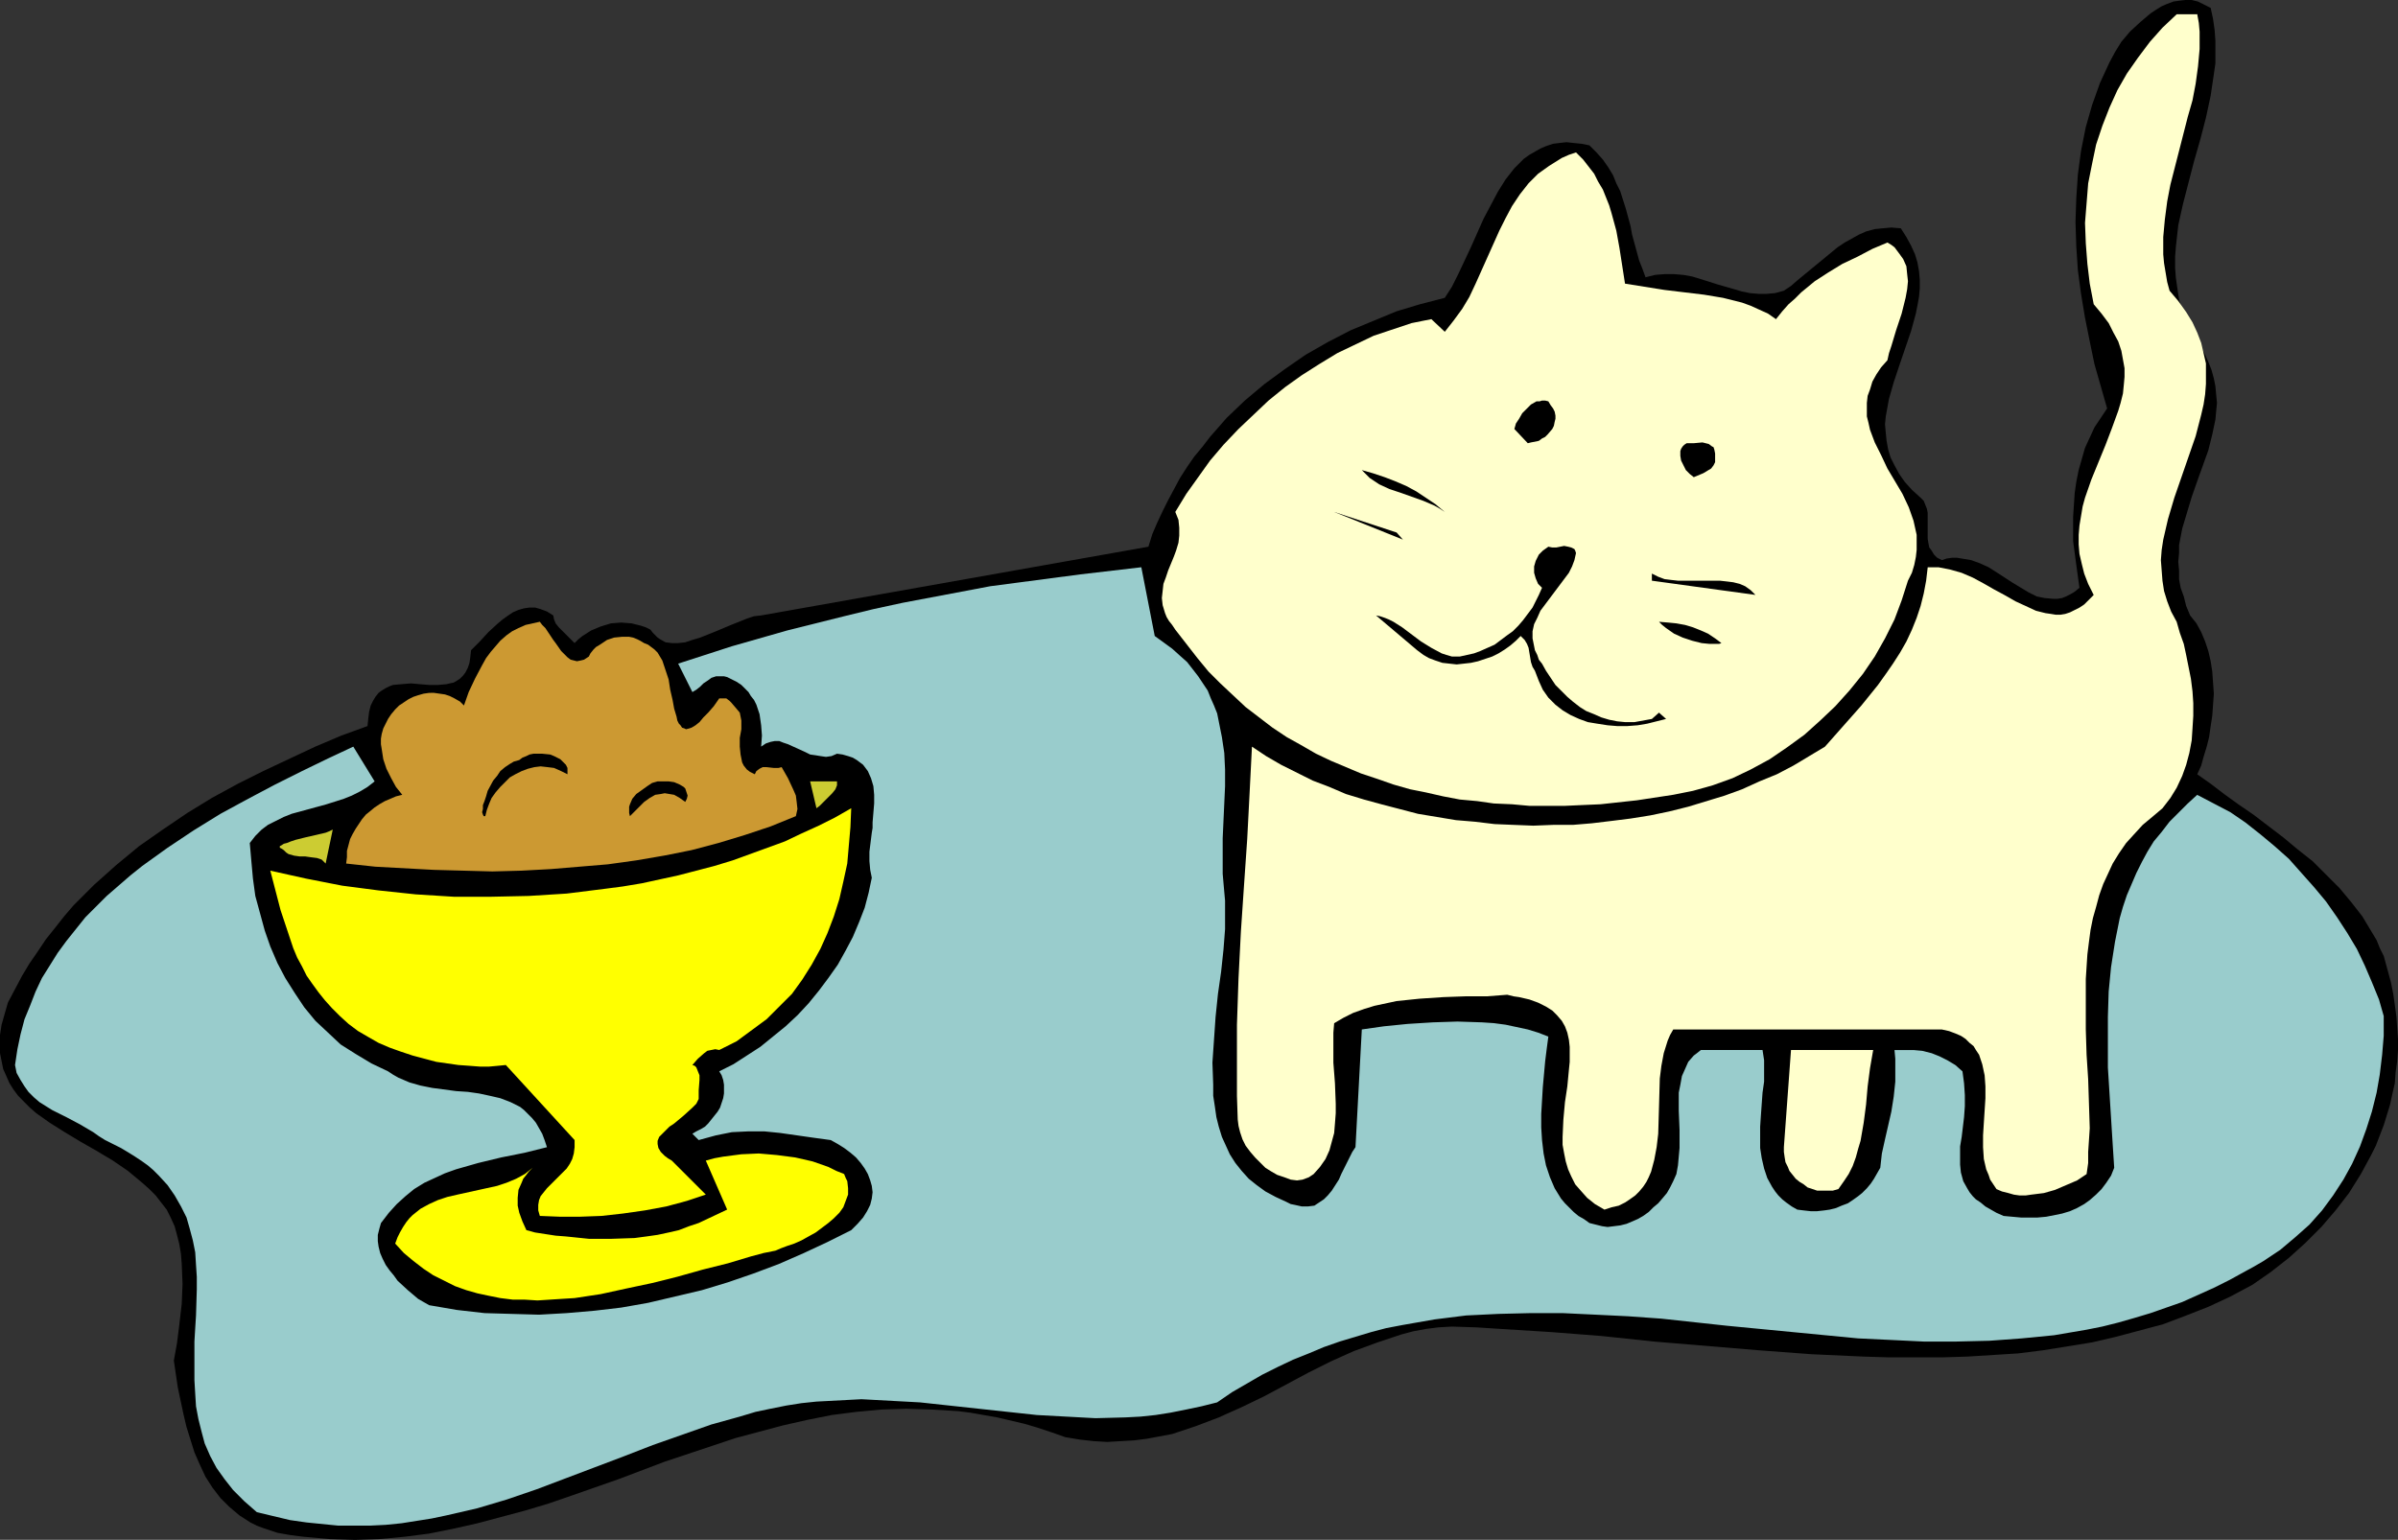
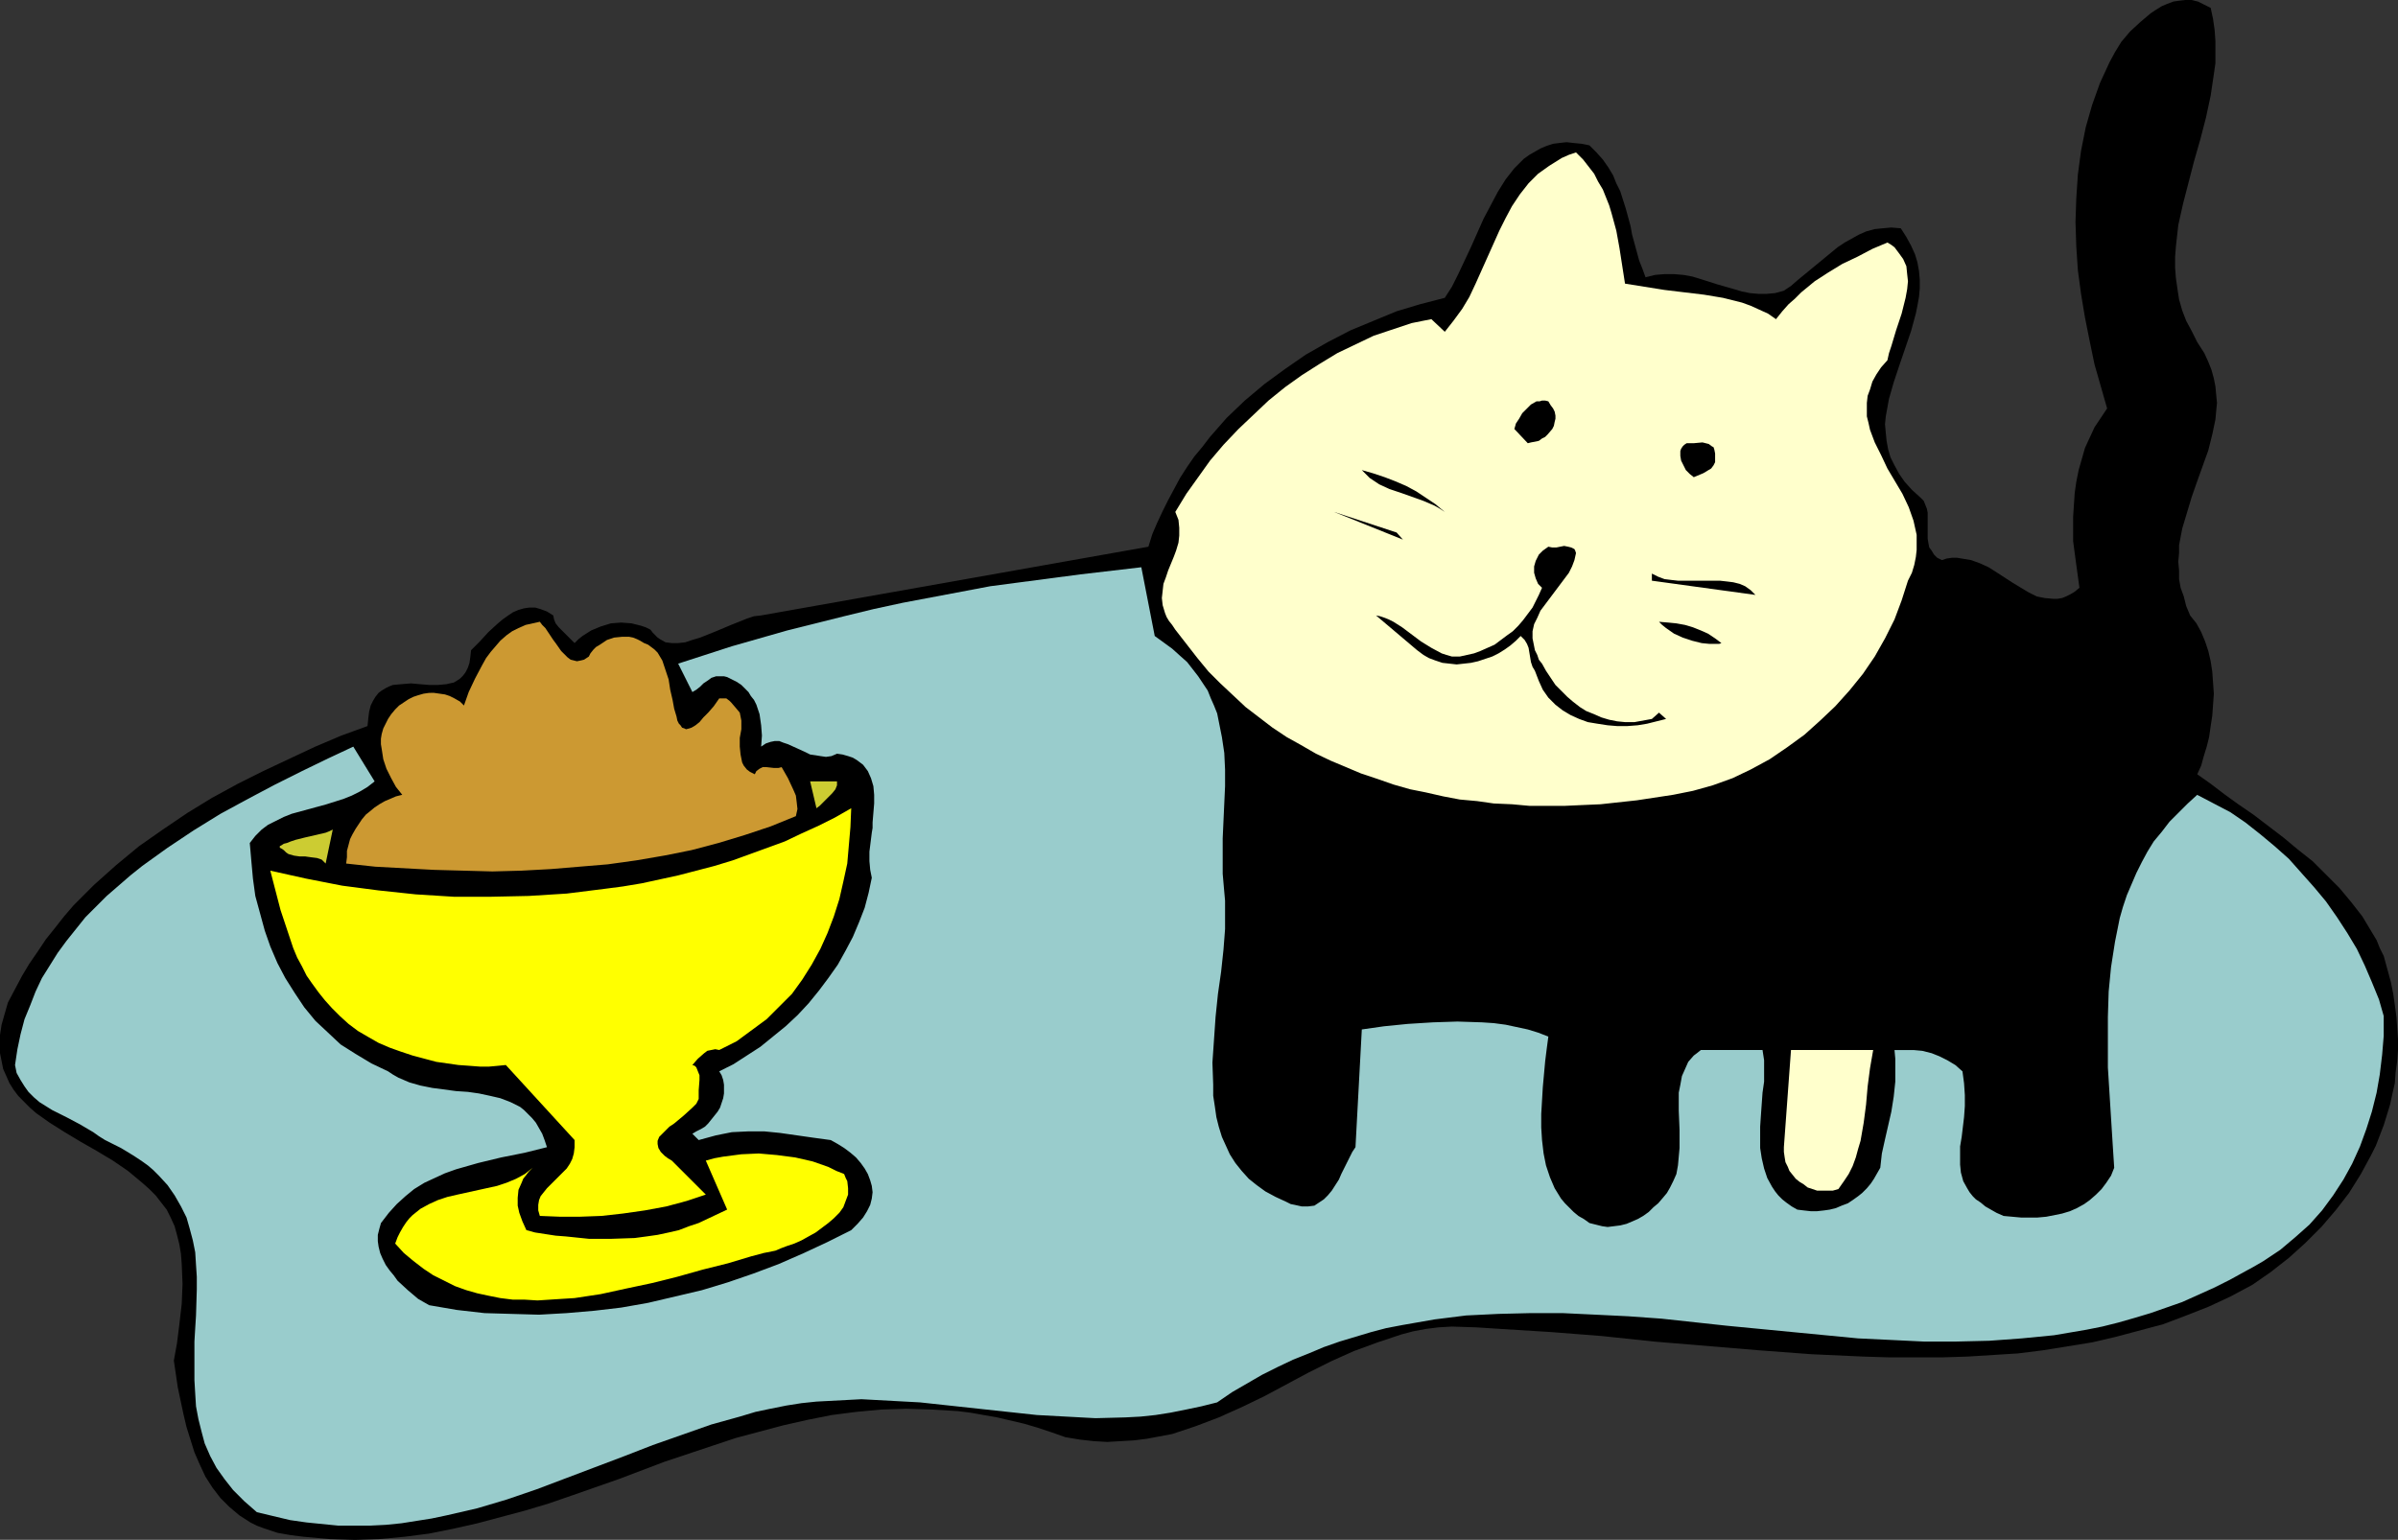
<svg xmlns="http://www.w3.org/2000/svg" xmlns:ns1="http://sodipodi.sourceforge.net/DTD/sodipodi-0.dtd" xmlns:ns2="http://www.inkscape.org/namespaces/inkscape" version="1.0" width="129.724mm" height="83.325mm" id="svg19" ns1:docname="Cat &amp; Food 11.wmf">
  <rect width="100%" height="100%" fill="#333333" stroke="none" />
  <ns1:namedview id="namedview19" pagecolor="#ffffff" bordercolor="#000000" borderopacity="0.25" ns2:showpageshadow="2" ns2:pageopacity="0.0" ns2:pagecheckerboard="0" ns2:deskcolor="#d1d1d1" ns2:document-units="mm" />
  <defs id="defs1">
    <pattern id="WMFhbasepattern" patternUnits="userSpaceOnUse" width="6" height="6" x="0" y="0" />
  </defs>
  <path style="fill:#000000;fill-opacity:1;fill-rule:evenodd;stroke:none" d="m 451.995,1.616 0.485,2.262 0.323,2.262 0.162,2.262 v 2.262 2.262 l -0.323,2.262 -0.646,4.363 -0.97,4.524 -1.131,4.363 -1.293,4.524 -1.131,4.363 -1.131,4.363 -0.97,4.363 -0.485,4.363 -0.162,2.101 v 2.262 l 0.162,2.101 0.323,2.262 0.323,2.101 0.646,2.262 0.808,2.101 1.131,2.101 1.131,2.262 1.454,2.262 0.808,1.777 0.646,1.616 0.485,1.777 0.323,1.616 0.162,1.777 0.162,1.616 -0.162,1.616 -0.162,1.777 -0.646,3.07 -0.808,3.232 -2.262,6.302 -1.131,3.232 -0.97,3.232 -0.97,3.232 -0.646,3.393 v 1.616 l -0.162,1.777 0.162,1.777 v 1.777 l 0.323,1.777 0.646,1.777 0.485,1.939 0.808,1.939 1.293,1.616 0.97,1.777 0.808,1.939 0.646,1.939 0.485,2.101 0.323,2.101 0.162,2.262 0.162,2.262 -0.162,2.262 -0.162,2.262 -0.323,2.101 -0.323,2.262 -0.485,1.939 -0.646,2.101 -0.485,1.777 -0.808,1.777 2.747,1.939 2.747,2.101 2.909,2.101 3.07,2.101 6.141,4.686 2.909,2.424 3.07,2.424 2.747,2.747 2.747,2.747 2.424,2.909 2.262,2.909 1.939,3.232 0.97,1.616 0.646,1.616 0.808,1.616 0.485,1.777 0.485,1.777 0.485,1.777 0.485,2.424 0.323,2.262 0.323,2.424 0.162,2.262 0.162,2.262 v 2.262 l -0.162,2.262 -0.323,2.262 -0.162,2.262 -0.485,2.101 -0.485,2.262 -0.646,2.101 -0.646,2.101 -0.808,2.101 -0.808,2.101 -0.97,1.939 -2.101,3.878 -2.424,3.878 -2.747,3.555 -2.909,3.393 -3.232,3.232 -3.394,3.07 -3.717,2.909 -3.717,2.585 -4.525,2.424 -4.525,2.101 -4.525,1.777 -4.686,1.777 -4.848,1.293 -4.848,1.293 -4.848,1.131 -5.01,0.808 -5.01,0.808 -5.171,0.646 -5.171,0.323 -5.171,0.323 -5.171,0.162 h -5.333 -5.333 l -5.333,-0.162 -10.666,-0.485 -10.827,-0.808 -21.331,-1.777 -10.666,-1.131 -10.342,-0.808 -10.342,-0.646 -5.01,-0.323 -5.01,-0.162 -2.747,0.162 -2.586,0.323 -2.586,0.485 -2.424,0.646 -2.424,0.808 -2.424,0.808 -4.848,1.777 -4.686,2.101 -4.525,2.262 -9.05,4.848 -4.686,2.262 -4.686,2.101 -4.686,1.777 -2.424,0.808 -2.424,0.808 -2.586,0.485 -2.586,0.485 -2.586,0.323 -2.747,0.162 -2.747,0.162 -2.747,-0.162 -2.909,-0.323 -2.909,-0.485 -2.747,-0.97 -2.909,-0.97 -2.747,-0.808 -2.747,-0.646 -2.747,-0.646 -2.747,-0.485 -2.747,-0.485 -2.586,-0.323 -5.333,-0.323 -5.171,-0.162 -5.171,0.162 -5.171,0.485 -5.01,0.646 -4.848,0.97 -5.01,1.131 -4.848,1.293 -4.848,1.293 -4.848,1.616 -9.696,3.232 -9.373,3.555 -9.696,3.393 -4.686,1.616 -4.848,1.454 -4.848,1.293 -4.848,1.293 -5.01,1.131 -4.848,0.97 -5.01,0.646 -5.171,0.485 -5.01,0.162 -5.171,-0.162 -5.333,-0.485 -2.586,-0.323 -2.747,-0.485 -1.454,-0.485 -1.454,-0.485 -1.293,-0.485 -1.293,-0.646 -2.262,-1.454 -2.101,-1.777 -1.778,-1.777 -1.616,-2.101 -1.454,-2.262 -1.131,-2.424 -1.131,-2.585 -0.808,-2.585 -0.808,-2.585 -0.646,-2.747 -1.131,-5.332 -0.808,-5.494 0.646,-3.555 0.485,-3.878 0.485,-4.201 0.162,-4.04 -0.162,-4.04 -0.162,-2.101 -0.323,-1.939 -0.485,-1.939 -0.485,-1.777 -0.808,-1.777 -0.808,-1.616 -1.131,-1.454 -1.131,-1.454 -1.293,-1.293 -1.454,-1.293 -2.909,-2.424 -3.07,-2.101 -3.232,-1.939 -3.394,-1.939 -3.232,-1.939 -3.07,-1.939 -2.747,-1.939 -1.293,-1.131 -1.131,-1.131 L 3.717,224.119 2.747,222.827 1.939,221.534 1.293,220.08 0.646,218.626 0.323,217.01 0,215.394 v -1.777 -1.939 l 0.323,-2.101 0.646,-2.262 0.646,-2.262 1.454,-2.747 1.454,-2.747 1.454,-2.424 1.778,-2.585 1.616,-2.424 1.939,-2.424 1.778,-2.262 1.939,-2.262 2.101,-2.101 2.101,-2.101 4.525,-4.04 4.686,-3.878 4.848,-3.393 5.01,-3.393 5.01,-3.07 5.333,-2.909 5.171,-2.585 5.494,-2.585 5.171,-2.424 5.333,-2.262 5.333,-1.939 0.162,-1.616 0.162,-1.293 0.323,-1.293 0.485,-0.97 0.485,-0.808 0.646,-0.808 0.646,-0.485 0.808,-0.485 0.646,-0.323 0.808,-0.323 1.778,-0.162 1.939,-0.162 1.778,0.162 1.939,0.162 h 1.778 l 1.778,-0.162 0.646,-0.162 0.808,-0.162 0.808,-0.485 0.485,-0.323 0.646,-0.646 0.485,-0.646 0.485,-0.97 0.323,-0.97 0.162,-1.131 0.162,-1.454 1.778,-1.777 1.778,-1.939 1.939,-1.777 0.97,-0.808 1.131,-0.808 0.97,-0.646 1.131,-0.485 1.131,-0.323 1.131,-0.162 h 1.131 l 1.131,0.323 1.293,0.485 1.293,0.808 0.162,0.808 0.323,0.808 0.646,0.808 0.646,0.646 0.646,0.646 0.646,0.646 0.646,0.646 0.646,0.646 0.808,-0.808 0.808,-0.646 1.778,-1.131 1.939,-0.808 2.101,-0.646 2.101,-0.162 2.101,0.162 1.939,0.485 0.97,0.323 0.97,0.485 0.485,0.646 0.485,0.485 0.485,0.485 0.485,0.323 1.131,0.646 1.293,0.162 h 1.293 l 1.454,-0.162 1.454,-0.485 1.616,-0.485 3.232,-1.293 3.07,-1.293 1.616,-0.646 1.616,-0.646 1.454,-0.485 1.454,-0.162 79.184,-14.058 0.808,-2.585 0.97,-2.262 1.131,-2.424 1.131,-2.262 2.424,-4.524 1.454,-2.262 1.454,-2.101 1.616,-1.939 1.616,-2.101 3.394,-3.878 3.717,-3.555 4.04,-3.393 4.202,-3.07 4.202,-2.909 4.525,-2.585 4.686,-2.424 4.686,-1.939 4.686,-1.939 4.848,-1.454 5.01,-1.293 1.454,-2.262 1.293,-2.585 1.293,-2.747 1.293,-2.747 2.586,-5.817 1.454,-2.747 1.454,-2.747 1.616,-2.585 1.778,-2.262 0.97,-0.97 0.97,-0.97 1.131,-0.808 1.131,-0.646 1.131,-0.646 1.131,-0.485 1.454,-0.485 1.293,-0.162 1.454,-0.162 1.454,0.162 1.616,0.162 1.616,0.323 1.454,1.454 1.293,1.454 1.131,1.616 0.97,1.616 0.646,1.616 0.808,1.616 1.131,3.555 0.97,3.555 0.323,1.777 0.485,1.777 0.97,3.555 0.646,1.616 0.646,1.777 1.939,-0.485 1.939,-0.162 h 1.939 l 1.939,0.162 1.778,0.323 1.616,0.485 3.555,1.131 3.394,0.97 1.616,0.485 1.616,0.323 1.778,0.162 h 1.616 l 1.778,-0.162 1.778,-0.485 1.454,-0.97 1.293,-1.131 2.747,-2.262 2.747,-2.262 2.747,-2.262 1.454,-0.97 1.454,-0.808 1.454,-0.808 1.454,-0.646 1.778,-0.485 1.616,-0.162 1.778,-0.162 1.939,0.162 1.131,1.777 0.97,1.777 0.808,1.777 0.485,1.616 0.323,1.777 0.162,1.777 v 1.777 l -0.162,1.777 -0.323,1.777 -0.323,1.616 -0.97,3.555 -2.424,7.11 -1.131,3.393 -0.97,3.393 -0.323,1.777 -0.323,1.777 -0.162,1.616 0.162,1.777 0.162,1.616 0.323,1.777 0.485,1.616 0.808,1.616 0.97,1.777 1.131,1.616 1.454,1.616 1.778,1.616 0.646,0.646 0.323,0.808 0.323,0.808 0.162,0.808 v 1.777 1.777 1.777 l 0.162,0.97 0.162,0.808 0.485,0.646 0.485,0.808 0.646,0.646 0.97,0.485 0.97,-0.323 1.131,-0.162 h 0.97 l 0.97,0.162 1.939,0.323 1.778,0.646 1.778,0.808 1.778,1.131 3.232,2.101 1.616,0.97 1.616,0.97 1.616,0.808 1.616,0.323 1.778,0.162 h 0.808 l 0.97,-0.162 0.808,-0.323 0.97,-0.485 0.808,-0.485 0.97,-0.808 -0.646,-4.686 -0.646,-4.848 v -2.585 -2.424 l 0.162,-2.424 0.162,-2.424 0.323,-2.262 0.485,-2.424 0.646,-2.262 0.646,-2.262 0.97,-2.101 0.97,-2.101 1.293,-1.939 1.293,-1.939 -1.293,-4.524 -1.293,-4.524 -0.97,-4.686 -0.97,-4.848 -0.808,-4.848 -0.646,-4.848 -0.323,-4.848 -0.162,-5.009 0.162,-4.848 0.323,-4.848 0.646,-4.848 0.97,-4.848 1.293,-4.524 0.808,-2.262 0.808,-2.262 0.97,-2.101 0.97,-2.101 1.131,-2.101 1.293,-2.101 1.778,-2.101 2.101,-1.939 2.101,-1.777 0.97,-0.646 1.293,-0.808 1.131,-0.485 1.293,-0.485 1.131,-0.162 L 446.823,0 h 1.293 l 1.293,0.323 1.293,0.646 z" id="path1" />
-   <path style="fill:#ffffcc;fill-opacity:1;fill-rule:evenodd;stroke:none" d="m 449.247,2.909 0.323,1.777 0.162,1.777 v 3.555 l -0.323,3.555 -0.485,3.555 -0.646,3.393 -0.97,3.393 -1.778,6.948 -1.778,6.948 -0.646,3.393 -0.485,3.716 -0.323,3.555 v 3.555 l 0.162,1.777 0.323,1.939 0.323,1.939 0.485,1.777 1.778,2.101 1.616,2.262 1.293,2.101 0.97,2.101 0.808,2.101 0.485,2.101 0.485,2.101 v 2.101 2.101 l -0.162,2.101 -0.323,2.101 -0.485,2.101 -1.131,4.363 -2.909,8.402 -1.454,4.201 -1.293,4.363 -0.485,2.101 -0.485,2.101 -0.323,2.101 -0.162,2.101 0.162,2.101 0.162,2.101 0.323,2.101 0.646,2.101 0.808,2.101 1.131,2.101 0.646,2.262 0.808,2.262 0.485,2.262 0.485,2.424 0.485,2.424 0.323,2.585 0.162,2.424 v 2.585 l -0.162,2.585 -0.162,2.424 -0.485,2.585 -0.646,2.424 -0.808,2.262 -1.131,2.424 -1.293,2.101 -1.616,2.101 -2.101,1.777 -1.939,1.616 -1.778,1.939 -1.616,1.777 -1.454,2.101 -1.293,2.101 -0.97,2.101 -0.97,2.101 -0.808,2.262 -0.646,2.424 -0.646,2.262 -0.485,2.424 -0.323,2.424 -0.323,2.585 -0.323,5.009 v 5.171 5.171 l 0.162,5.171 0.323,5.009 0.162,5.009 0.162,5.009 -0.323,4.848 v 2.262 l -0.323,2.262 -1.939,1.293 -2.262,0.97 -2.262,0.97 -2.262,0.646 -2.586,0.323 -1.131,0.162 h -1.293 l -1.131,-0.162 -1.131,-0.323 -1.293,-0.323 -1.131,-0.485 -0.646,-0.97 -0.646,-0.97 -0.323,-0.97 -0.485,-1.131 -0.485,-2.101 -0.162,-2.424 v -2.424 l 0.162,-2.585 0.323,-5.009 v -2.424 l -0.162,-2.262 -0.485,-2.262 -0.323,-0.97 -0.323,-0.97 -0.646,-0.97 -0.485,-0.808 -0.808,-0.646 -0.808,-0.808 -0.97,-0.646 -1.131,-0.485 -1.293,-0.485 -1.454,-0.323 h -54.944 l -0.646,1.131 -0.485,1.131 -0.808,2.585 -0.485,2.585 -0.323,2.585 -0.162,5.817 -0.162,5.494 -0.323,2.747 -0.485,2.585 -0.646,2.424 -0.485,1.131 -0.485,0.97 -0.646,0.97 -0.808,0.97 -0.808,0.808 -1.131,0.808 -0.97,0.646 -1.293,0.646 -1.454,0.323 -1.454,0.485 -1.939,-1.131 -1.616,-1.293 -1.293,-1.454 -1.131,-1.293 -0.808,-1.616 -0.646,-1.454 -0.485,-1.616 -0.323,-1.616 -0.323,-1.777 v -1.616 l 0.162,-3.555 0.323,-3.555 0.485,-3.232 0.323,-3.393 0.162,-1.616 v -1.616 -1.454 l -0.162,-1.454 -0.323,-1.454 -0.485,-1.293 -0.646,-1.131 -0.97,-1.131 -0.97,-0.97 -1.293,-0.808 -1.616,-0.808 -1.778,-0.646 -2.101,-0.485 -1.131,-0.162 -1.293,-0.323 -2.101,0.162 -2.101,0.162 h -4.363 l -4.525,0.162 -2.424,0.162 -2.424,0.162 -4.686,0.485 -2.262,0.485 -2.262,0.485 -2.101,0.646 -2.262,0.808 -1.939,0.97 -1.939,1.131 -0.162,1.939 v 2.101 4.04 l 0.162,2.101 0.162,2.101 0.162,4.201 v 1.939 l -0.162,2.101 -0.162,1.939 -0.485,1.777 -0.485,1.777 -0.808,1.777 -1.131,1.616 -1.293,1.454 -0.97,0.646 -1.293,0.485 -1.131,0.162 -1.293,-0.162 -1.293,-0.485 -1.454,-0.485 -1.131,-0.646 -1.293,-0.808 -1.131,-1.131 -0.97,-0.97 -0.97,-1.131 -0.97,-1.293 -0.646,-1.293 -0.485,-1.454 -0.323,-1.293 -0.162,-1.293 -0.162,-4.848 v -4.848 -9.695 l 0.323,-9.534 0.485,-9.534 0.646,-9.534 0.646,-9.372 0.485,-9.372 0.485,-9.534 2.909,1.939 3.07,1.777 3.232,1.616 3.232,1.616 3.394,1.293 3.394,1.454 3.717,1.131 3.555,0.97 3.717,0.97 3.717,0.97 3.878,0.646 3.878,0.646 3.878,0.323 4.04,0.485 3.878,0.162 4.04,0.162 4.04,-0.162 h 4.04 l 3.878,-0.323 4.04,-0.485 3.878,-0.485 4.04,-0.646 3.878,-0.808 3.878,-0.97 3.717,-1.131 3.717,-1.131 3.555,-1.293 3.555,-1.616 3.555,-1.454 3.394,-1.777 3.232,-1.939 3.232,-1.939 3.717,-4.201 3.717,-4.201 3.394,-4.201 1.616,-2.262 1.454,-2.101 1.454,-2.262 1.293,-2.262 1.131,-2.424 0.97,-2.424 0.808,-2.424 0.646,-2.585 0.485,-2.585 0.323,-2.747 h 1.131 1.131 l 2.424,0.485 2.262,0.646 2.262,0.97 2.101,1.131 2.262,1.293 2.101,1.131 2.262,1.293 2.101,0.97 2.101,0.97 1.939,0.485 1.131,0.162 0.97,0.162 h 0.97 l 0.97,-0.162 0.97,-0.323 0.97,-0.485 0.97,-0.485 0.97,-0.646 0.97,-0.97 0.97,-0.97 -1.131,-2.262 -0.808,-2.101 -0.485,-1.939 -0.485,-2.101 -0.162,-1.939 v -1.939 l 0.162,-1.939 0.323,-1.939 0.323,-1.939 0.485,-1.777 1.293,-3.716 2.909,-7.11 1.293,-3.393 1.293,-3.555 0.485,-1.616 0.485,-1.939 0.162,-1.616 0.162,-1.777 v -1.777 l -0.323,-1.777 -0.323,-1.777 -0.646,-1.939 -0.97,-1.777 -0.97,-1.939 -1.454,-1.939 -1.616,-1.939 -0.808,-4.201 -0.485,-4.04 -0.323,-4.201 -0.162,-4.201 0.323,-4.04 0.323,-4.04 0.808,-4.04 0.808,-3.878 1.293,-3.878 1.454,-3.716 1.616,-3.555 1.939,-3.393 2.262,-3.232 2.424,-3.232 2.586,-2.909 2.909,-2.747 z" id="path2" />
  <path style="fill:#ffffcc;fill-opacity:1;fill-rule:evenodd;stroke:none" d="m 332.249,58.009 4.04,0.646 4.04,0.646 4.04,0.485 4.04,0.485 3.878,0.646 1.939,0.485 1.939,0.485 1.778,0.646 1.778,0.808 1.778,0.808 1.616,1.131 1.293,-1.616 1.293,-1.454 1.293,-1.131 1.293,-1.293 2.747,-2.262 2.747,-1.777 2.909,-1.777 3.07,-1.454 3.07,-1.616 3.07,-1.293 0.808,0.485 0.646,0.485 0.97,1.293 0.808,1.131 0.646,1.454 0.162,1.616 0.162,1.454 -0.162,1.616 -0.323,1.777 -0.808,3.232 -1.131,3.393 -0.97,3.232 -0.485,1.454 -0.323,1.454 -1.293,1.454 -0.97,1.454 -0.808,1.454 -0.485,1.616 -0.485,1.293 -0.162,1.454 v 1.293 1.454 l 0.323,1.293 0.323,1.454 0.97,2.585 1.293,2.585 1.293,2.747 3.07,5.171 1.293,2.747 0.97,2.747 0.323,1.454 0.323,1.454 v 1.454 1.616 l -0.162,1.454 -0.323,1.616 -0.485,1.616 -0.808,1.616 -1.293,4.04 -1.454,3.878 -1.939,3.878 -2.101,3.716 -2.424,3.555 -2.747,3.393 -2.909,3.232 -3.07,2.909 -3.232,2.909 -3.555,2.585 -3.555,2.424 -3.878,2.101 -3.717,1.777 -4.04,1.454 -4.04,1.131 -4.04,0.808 -7.434,1.131 -7.434,0.808 -3.717,0.162 -3.555,0.162 h -3.717 -3.555 l -3.555,-0.323 -3.717,-0.162 -3.394,-0.485 -3.555,-0.323 -3.394,-0.646 -3.555,-0.808 -3.232,-0.646 -3.394,-0.97 -3.232,-1.131 -3.394,-1.131 -3.07,-1.293 -3.07,-1.293 -3.07,-1.454 -3.07,-1.777 -2.909,-1.616 -2.909,-1.939 -2.747,-2.101 -2.747,-2.101 -2.586,-2.424 -2.586,-2.424 -2.424,-2.424 -2.262,-2.747 -2.262,-2.909 -2.262,-2.909 -0.646,-0.97 -0.646,-0.808 -0.485,-0.808 -0.323,-0.808 -0.485,-1.616 -0.162,-1.454 0.162,-1.454 0.162,-1.454 0.485,-1.293 0.485,-1.454 1.131,-2.747 0.485,-1.293 0.485,-1.616 0.162,-1.454 v -1.616 l -0.162,-1.616 -0.323,-0.808 -0.323,-0.808 2.262,-3.716 2.424,-3.393 2.424,-3.393 2.747,-3.232 3.07,-3.232 3.07,-2.909 3.07,-2.909 3.394,-2.747 3.394,-2.424 3.555,-2.262 3.717,-2.262 3.717,-1.777 3.717,-1.777 3.878,-1.293 3.878,-1.293 4.04,-0.808 2.747,2.585 1.778,-2.262 1.778,-2.424 1.454,-2.424 1.293,-2.747 4.848,-10.826 1.293,-2.585 1.293,-2.424 1.616,-2.424 1.778,-2.262 1.939,-1.939 1.131,-0.808 1.131,-0.808 1.293,-0.808 1.293,-0.808 1.454,-0.646 1.454,-0.485 1.454,1.454 1.131,1.454 1.131,1.454 0.808,1.616 0.97,1.616 0.646,1.616 0.646,1.616 0.485,1.616 0.97,3.555 0.646,3.555 z" id="path3" />
  <path style="fill:#000000;fill-opacity:1;fill-rule:evenodd;stroke:none" d="m 316.574,82.086 0.485,0.808 0.485,0.646 0.323,0.646 0.162,0.808 v 0.646 l -0.162,0.646 -0.162,0.808 -0.323,0.646 -0.97,1.131 -0.485,0.485 -0.646,0.323 -0.646,0.485 -0.808,0.162 -0.808,0.162 -0.646,0.162 -2.747,-2.909 0.323,-1.131 0.646,-0.97 0.646,-1.131 0.97,-0.97 0.808,-0.808 1.131,-0.646 h 0.646 l 0.485,-0.162 h 0.646 z" id="path4" />
  <path style="fill:#000000;fill-opacity:1;fill-rule:evenodd;stroke:none" d="m 350.51,91.942 0.162,0.808 v 0.646 0.646 0.485 l -0.323,0.646 -0.485,0.646 -0.808,0.485 -0.808,0.485 -1.939,0.808 -0.808,-0.646 -0.808,-0.808 -0.485,-0.97 -0.485,-0.97 -0.162,-0.97 v -0.97 l 0.162,-0.485 0.323,-0.485 0.323,-0.323 0.485,-0.323 h 0.808 0.646 l 1.778,-0.162 0.646,0.162 0.646,0.162 0.646,0.485 0.323,0.162 z" id="path5" />
  <path style="fill:#000000;fill-opacity:1;fill-rule:evenodd;stroke:none" d="m 295.404,104.708 -0.97,-0.646 -1.131,-0.646 -2.262,-0.97 -2.262,-0.808 -2.262,-0.808 -2.424,-0.808 -2.101,-0.97 -0.97,-0.646 -0.97,-0.646 -0.808,-0.808 -0.808,-0.808 2.262,0.646 2.424,0.808 2.101,0.808 2.262,0.97 2.101,1.131 1.939,1.293 1.939,1.293 z" id="path6" />
  <path style="fill:#000000;fill-opacity:1;fill-rule:evenodd;stroke:none" d="m 286.84,110.363 -14.059,-5.655 12.766,4.201 z" id="path7" />
  <path style="fill:#000000;fill-opacity:1;fill-rule:evenodd;stroke:none" d="m 322.23,113.11 -0.323,1.454 -0.485,1.293 -0.646,1.293 -0.97,1.293 -1.939,2.585 -1.939,2.585 -0.97,1.293 -0.646,1.454 -0.646,1.293 -0.323,1.454 v 1.454 l 0.323,1.616 0.162,0.808 0.485,0.97 0.323,0.97 0.646,0.808 0.808,1.454 0.97,1.454 0.97,1.454 1.131,1.131 1.293,1.293 1.131,0.97 1.454,1.131 1.293,0.808 1.616,0.646 1.454,0.646 1.616,0.485 1.616,0.323 1.616,0.162 h 1.939 l 1.778,-0.323 1.778,-0.323 1.454,-1.293 1.454,1.293 -1.939,0.485 -1.939,0.485 -1.939,0.323 -2.101,0.162 h -2.101 l -1.939,-0.162 -2.101,-0.323 -1.939,-0.323 -1.778,-0.646 -1.778,-0.808 -1.616,-0.97 -1.454,-1.131 -1.454,-1.454 -1.131,-1.616 -0.808,-1.777 -0.808,-2.101 -0.485,-0.808 -0.323,-0.97 -0.162,-0.97 -0.162,-0.97 -0.162,-0.97 -0.323,-0.808 -0.485,-0.808 -0.808,-0.808 -0.97,0.97 -1.131,0.97 -1.131,0.808 -1.293,0.808 -1.293,0.646 -1.454,0.485 -1.454,0.485 -1.454,0.323 -1.454,0.162 -1.454,0.162 -1.454,-0.162 -1.454,-0.162 -1.454,-0.485 -1.293,-0.485 -1.131,-0.646 -1.293,-0.97 -8.403,-7.11 0.808,0.162 0.97,0.323 0.808,0.323 0.97,0.485 1.778,1.131 1.939,1.454 1.939,1.454 2.101,1.293 2.101,1.131 0.97,0.323 1.131,0.323 h 1.616 l 1.454,-0.323 1.454,-0.323 1.293,-0.485 1.454,-0.646 1.454,-0.646 1.293,-0.97 1.293,-0.97 1.131,-0.808 1.131,-1.131 0.97,-1.131 0.97,-1.293 0.97,-1.293 0.646,-1.293 0.646,-1.293 0.646,-1.454 -0.808,-0.808 -0.485,-1.131 -0.323,-1.131 v -1.293 l 0.323,-1.131 0.646,-1.293 0.808,-0.808 1.131,-0.808 0.808,0.162 h 0.808 l 1.616,-0.323 0.808,0.162 0.646,0.162 0.646,0.323 0.162,0.323 z" id="path8" />
  <path style="fill:#99cccc;fill-opacity:1;fill-rule:evenodd;stroke:none" d="m 236.097,130.077 1.778,1.293 1.778,1.293 1.616,1.454 1.454,1.293 1.131,1.454 1.131,1.454 0.97,1.454 0.97,1.454 0.646,1.616 0.646,1.454 0.646,1.616 0.323,1.616 0.646,3.232 0.485,3.232 0.162,3.393 v 3.393 l -0.323,7.11 -0.162,3.555 v 3.555 3.716 l 0.323,3.716 0.162,1.777 v 1.777 1.939 2.101 l -0.323,4.201 -0.485,4.524 -0.646,4.524 -0.485,4.686 -0.323,4.686 -0.323,4.686 0.162,4.524 v 2.262 l 0.323,2.101 0.323,2.262 0.485,1.939 0.646,2.101 0.808,1.777 0.808,1.777 1.131,1.777 1.293,1.616 1.454,1.616 1.616,1.293 1.778,1.293 2.101,1.131 2.101,0.97 0.97,0.485 0.808,0.162 1.454,0.323 h 1.293 l 1.293,-0.162 0.97,-0.646 0.97,-0.646 0.808,-0.808 0.808,-0.97 1.454,-2.262 0.485,-1.131 0.646,-1.293 1.131,-2.262 0.485,-0.97 0.646,-0.97 1.293,-24.076 4.525,-0.646 4.848,-0.485 5.171,-0.323 5.01,-0.162 5.01,0.162 2.424,0.162 2.424,0.323 2.262,0.485 2.262,0.485 2.101,0.646 2.101,0.808 -0.323,2.424 -0.162,1.293 -0.162,1.293 -0.485,5.332 -0.323,5.494 v 2.747 l 0.162,2.585 0.323,2.747 0.485,2.424 0.808,2.424 0.97,2.262 1.293,2.101 0.808,0.97 0.808,0.808 0.97,0.97 0.97,0.808 1.131,0.646 1.131,0.808 1.293,0.323 1.293,0.323 1.131,0.162 1.293,-0.162 1.293,-0.162 1.293,-0.323 1.131,-0.485 1.131,-0.485 1.131,-0.646 1.131,-0.808 0.97,-0.97 0.97,-0.808 0.97,-1.131 0.808,-0.97 0.646,-1.131 0.646,-1.293 0.646,-1.454 0.323,-1.777 0.162,-1.777 0.162,-1.777 v -3.716 l -0.162,-3.878 v -1.777 -1.939 l 0.323,-1.616 0.323,-1.777 0.646,-1.454 0.646,-1.454 1.131,-1.293 0.646,-0.485 0.808,-0.646 h 12.605 l 0.323,2.101 v 2.262 2.101 l -0.323,2.262 -0.323,4.524 -0.162,2.424 v 2.101 2.262 l 0.323,2.101 0.485,2.101 0.646,1.939 0.97,1.777 0.646,0.97 0.646,0.808 0.808,0.808 0.808,0.646 1.131,0.808 1.131,0.646 1.293,0.162 1.454,0.162 h 1.293 l 1.454,-0.162 1.131,-0.162 1.293,-0.323 1.131,-0.485 1.293,-0.485 0.97,-0.646 1.131,-0.808 0.808,-0.646 0.97,-0.97 0.808,-0.97 0.646,-0.97 0.646,-1.131 0.646,-1.131 0.323,-2.909 0.646,-2.909 1.293,-5.655 0.485,-3.07 0.323,-3.07 v -3.07 -1.616 l -0.162,-1.777 h 1.939 1.939 l 1.778,0.162 1.939,0.485 1.616,0.646 1.616,0.808 1.616,0.97 1.454,1.293 0.323,2.424 0.162,2.424 v 2.262 l -0.162,2.262 -0.485,4.04 -0.323,1.939 v 1.939 1.777 l 0.162,1.616 0.485,1.777 0.808,1.454 0.485,0.808 0.646,0.808 0.646,0.646 0.97,0.646 0.97,0.808 1.131,0.646 1.131,0.646 1.454,0.646 3.555,0.323 h 1.778 1.616 l 1.778,-0.162 1.616,-0.323 1.616,-0.323 1.616,-0.485 1.454,-0.646 1.454,-0.808 1.131,-0.808 1.293,-1.131 1.131,-1.131 0.97,-1.293 0.97,-1.454 0.646,-1.616 -0.323,-5.009 -0.323,-5.171 -0.646,-10.341 v -5.171 -5.171 l 0.162,-5.171 0.485,-5.009 0.808,-5.171 0.485,-2.424 0.485,-2.424 0.646,-2.262 0.808,-2.424 0.97,-2.262 0.97,-2.262 1.131,-2.262 1.131,-2.101 1.293,-2.101 1.616,-1.939 1.616,-2.101 1.778,-1.777 1.939,-1.939 1.939,-1.777 3.394,1.777 3.394,1.777 3.07,2.101 3.07,2.424 2.909,2.424 2.909,2.585 2.586,2.909 2.586,2.909 2.424,2.909 2.262,3.232 2.101,3.232 1.939,3.232 1.616,3.393 1.454,3.393 1.454,3.555 0.97,3.393 v 4.04 l -0.323,3.878 -0.485,4.04 -0.646,3.716 -0.97,3.878 -1.131,3.555 -1.293,3.555 -1.616,3.555 -1.778,3.232 -2.101,3.232 -2.262,3.07 -2.586,2.909 -2.909,2.585 -3.07,2.585 -3.394,2.262 -1.939,1.131 -1.778,0.97 -3.232,1.777 -3.232,1.616 -3.232,1.454 -3.232,1.454 -3.232,1.131 -3.232,1.131 -3.232,0.97 -3.394,0.97 -3.232,0.808 -3.232,0.646 -6.626,1.131 -6.626,0.646 -6.626,0.485 -6.787,0.162 h -6.626 l -6.626,-0.323 -6.787,-0.323 -13.413,-1.293 -13.413,-1.293 -13.413,-1.454 -6.787,-0.485 -6.626,-0.323 -6.787,-0.323 h -6.464 l -6.626,0.162 -6.626,0.323 -6.464,0.808 -6.464,1.131 -3.394,0.646 -3.07,0.808 -3.232,0.97 -3.232,0.97 -3.232,1.131 -3.07,1.293 -3.232,1.293 -3.07,1.454 -3.232,1.616 -3.07,1.777 -3.07,1.777 -3.07,2.101 -3.232,0.808 -3.07,0.646 -3.232,0.646 -3.07,0.485 -3.07,0.323 -3.07,0.162 -6.141,0.162 -5.979,-0.323 -5.979,-0.323 -11.958,-1.293 -11.958,-1.293 -5.979,-0.323 -5.979,-0.323 -3.07,0.162 -3.07,0.162 -3.07,0.162 -3.07,0.323 -3.07,0.485 -3.232,0.646 -3.07,0.646 -3.232,0.97 -5.818,1.616 -5.979,2.101 -5.979,2.101 -5.818,2.262 -11.958,4.524 -5.979,2.262 -6.141,2.101 -5.979,1.777 -6.302,1.454 -3.07,0.646 -3.07,0.485 -3.07,0.485 -3.232,0.323 -3.232,0.162 h -3.232 -3.232 l -3.232,-0.323 -3.232,-0.323 -3.394,-0.485 -3.394,-0.808 -3.394,-0.808 -1.293,-1.131 -1.293,-1.131 -2.262,-2.262 -1.778,-2.262 -1.616,-2.262 -1.293,-2.424 -1.131,-2.585 -0.646,-2.424 -0.646,-2.585 -0.485,-2.585 -0.162,-2.585 -0.162,-2.747 v -2.585 -5.332 l 0.162,-2.747 0.162,-2.585 0.162,-5.332 v -2.585 l -0.162,-2.424 -0.162,-2.585 -0.485,-2.424 -0.646,-2.424 -0.646,-2.262 -1.131,-2.262 -1.293,-2.262 -1.454,-2.101 -1.778,-1.939 -1.131,-1.131 -1.131,-0.97 -1.131,-0.808 -1.454,-0.97 -1.293,-0.808 -1.616,-0.97 -1.616,-0.808 -1.616,-0.808 -1.293,-0.808 -1.131,-0.808 -2.747,-1.616 -2.747,-1.454 -2.909,-1.454 -1.293,-0.808 -1.293,-0.808 -1.131,-0.97 -1.131,-1.131 -0.808,-1.131 -0.808,-1.293 -0.808,-1.454 -0.323,-1.616 0.485,-3.232 0.646,-3.07 0.808,-3.07 1.131,-2.747 1.131,-2.909 1.293,-2.747 1.616,-2.585 1.616,-2.585 1.778,-2.424 1.939,-2.424 1.939,-2.424 2.101,-2.101 2.262,-2.262 2.424,-2.101 2.424,-2.101 2.424,-1.939 5.171,-3.716 5.333,-3.555 5.494,-3.393 5.656,-3.07 5.494,-2.909 5.494,-2.747 5.333,-2.585 5.171,-2.424 4.363,7.11 -1.454,1.131 -1.616,0.97 -1.616,0.808 -1.616,0.646 -3.555,1.131 -3.555,0.97 -3.555,0.97 -1.616,0.646 -1.616,0.808 -1.616,0.808 -1.293,0.97 -1.293,1.293 -1.131,1.454 0.323,3.716 0.323,3.555 0.485,3.555 0.97,3.555 0.97,3.555 1.131,3.232 1.454,3.393 1.616,3.07 1.939,3.07 1.939,2.909 2.262,2.747 2.586,2.424 2.586,2.424 3.07,1.939 3.232,1.939 3.394,1.616 0.97,0.646 1.131,0.646 2.262,0.97 2.262,0.646 2.424,0.485 4.848,0.646 2.424,0.162 2.262,0.323 2.262,0.485 2.101,0.485 2.101,0.808 1.939,0.97 0.808,0.646 0.808,0.808 0.808,0.808 0.808,0.97 0.646,1.131 0.646,1.131 0.485,1.293 0.485,1.454 -4.525,1.131 -4.848,0.97 -4.686,1.131 -2.262,0.646 -2.262,0.646 -2.262,0.808 -2.101,0.97 -2.101,0.97 -2.101,1.293 -1.778,1.454 -1.778,1.616 -1.616,1.777 -1.616,2.101 -0.323,1.131 -0.323,1.293 v 1.293 l 0.162,1.131 0.323,1.293 0.485,1.131 0.646,1.293 0.808,1.131 0.808,0.97 0.808,1.131 2.101,1.939 2.101,1.777 2.262,1.293 5.656,0.97 5.656,0.646 5.494,0.162 5.656,0.162 5.656,-0.323 5.656,-0.485 5.494,-0.646 5.494,-0.97 5.494,-1.293 5.494,-1.293 5.333,-1.616 5.171,-1.777 5.171,-1.939 5.171,-2.262 4.848,-2.262 4.848,-2.424 1.293,-1.293 1.131,-1.293 0.808,-1.293 0.646,-1.293 0.323,-1.293 0.162,-1.293 -0.162,-1.293 -0.323,-1.131 -0.485,-1.293 -0.646,-1.131 -0.808,-1.131 -0.97,-1.131 -1.131,-0.97 -1.293,-0.97 -1.293,-0.808 -1.454,-0.808 -3.555,-0.485 -3.394,-0.485 -3.394,-0.485 -3.232,-0.323 h -3.232 l -3.394,0.162 -1.616,0.323 -1.616,0.323 -1.778,0.485 -1.778,0.485 -1.293,-1.293 0.808,-0.485 0.97,-0.485 0.808,-0.485 0.646,-0.646 1.293,-1.616 0.646,-0.808 0.485,-0.808 0.323,-0.97 0.323,-0.97 0.162,-0.97 v -0.97 -0.808 l -0.162,-0.97 -0.323,-0.97 -0.485,-0.808 2.909,-1.454 2.747,-1.777 2.747,-1.777 2.586,-2.101 2.586,-2.101 2.424,-2.262 2.262,-2.424 2.101,-2.585 1.939,-2.585 1.939,-2.747 1.616,-2.909 1.454,-2.747 1.293,-3.07 1.131,-2.909 0.808,-3.07 0.646,-3.07 -0.323,-1.616 -0.162,-1.777 v -1.939 l 0.485,-3.878 0.162,-0.97 v -1.131 l 0.162,-1.939 0.162,-1.939 v -1.777 l -0.162,-1.777 -0.485,-1.616 -0.646,-1.454 -0.485,-0.646 -0.485,-0.646 -0.646,-0.485 -0.646,-0.485 -0.808,-0.485 -0.97,-0.323 -1.131,-0.323 -1.131,-0.162 -1.131,0.485 -1.131,0.162 -1.131,-0.162 -0.97,-0.162 -1.131,-0.162 -0.97,-0.485 -1.778,-0.808 -1.778,-0.808 -0.97,-0.323 -0.808,-0.323 h -0.97 l -0.808,0.162 -0.97,0.323 -0.97,0.646 0.162,-2.262 -0.162,-2.101 -0.323,-2.262 -0.646,-1.939 -0.485,-0.97 -0.646,-0.808 -0.485,-0.808 -0.808,-0.808 -0.646,-0.646 -0.97,-0.646 -0.97,-0.485 -0.97,-0.485 -0.646,-0.162 h -0.485 -1.131 l -0.97,0.323 -0.646,0.485 -0.97,0.646 -0.646,0.646 -0.808,0.646 -0.808,0.485 -2.909,-5.817 5.494,-1.777 5.494,-1.777 5.656,-1.616 5.656,-1.616 5.818,-1.454 5.818,-1.454 5.979,-1.454 5.979,-1.293 5.979,-1.131 5.979,-1.131 5.979,-1.131 6.141,-0.808 12.282,-1.616 12.443,-1.454 z" id="path9" />
  <path style="fill:#000000;fill-opacity:1;fill-rule:evenodd;stroke:none" d="m 358.913,121.674 -21.17,-2.909 v -1.454 l 1.293,0.646 1.293,0.485 1.293,0.162 1.454,0.162 h 2.747 1.454 1.454 2.909 l 1.454,0.162 1.293,0.162 1.293,0.323 1.131,0.485 1.131,0.808 z" id="path10" />
  <path style="fill:#cc9932;fill-opacity:1;fill-rule:evenodd;stroke:none" d="m 120.392,134.278 0.323,-0.646 0.646,-0.808 0.485,-0.485 0.808,-0.485 1.454,-0.97 1.454,-0.485 1.616,-0.162 h 1.454 l 0.808,0.162 0.808,0.323 0.646,0.323 0.808,0.485 0.808,0.323 0.646,0.485 0.646,0.485 0.646,0.646 0.485,0.808 0.485,0.808 0.646,1.939 0.646,1.939 0.323,2.101 0.485,2.101 0.323,1.777 0.485,1.616 0.162,0.808 0.323,0.646 0.323,0.323 0.323,0.485 0.485,0.162 0.323,0.162 0.646,-0.162 0.485,-0.162 0.808,-0.485 0.808,-0.646 0.808,-0.97 0.97,-0.97 1.131,-1.293 1.131,-1.616 h 0.808 0.646 l 0.646,0.485 0.323,0.323 0.97,1.131 0.808,0.97 0.323,1.616 v 1.777 l -0.323,1.777 v 1.777 l 0.162,1.616 0.162,0.808 0.162,0.808 0.323,0.646 0.646,0.808 0.646,0.485 0.97,0.485 0.162,-0.323 0.162,-0.323 0.646,-0.485 0.646,-0.323 h 0.808 l 1.454,0.162 h 0.97 l 0.646,-0.162 1.293,2.262 1.131,2.424 0.485,1.131 0.162,1.293 0.162,1.454 -0.323,1.454 -5.171,2.101 -5.333,1.777 -5.333,1.616 -5.494,1.454 -5.656,1.131 -5.656,0.97 -5.818,0.808 -5.818,0.485 -5.818,0.485 -5.979,0.323 -5.979,0.162 -5.979,-0.162 -5.979,-0.162 -5.979,-0.323 -5.979,-0.323 -5.979,-0.646 0.162,-1.293 v -1.293 l 0.646,-2.424 0.485,-0.97 0.646,-1.131 0.646,-0.97 0.646,-0.97 0.808,-0.97 0.808,-0.646 0.97,-0.808 0.97,-0.646 1.131,-0.646 1.131,-0.485 1.131,-0.485 1.293,-0.323 -1.293,-1.616 -0.97,-1.777 -0.97,-1.939 -0.646,-1.939 -0.323,-2.101 -0.162,-0.97 v -1.131 l 0.162,-0.97 0.323,-1.131 0.485,-0.97 0.485,-0.97 0.646,-0.97 0.808,-0.97 0.808,-0.808 0.97,-0.646 0.97,-0.646 0.97,-0.485 0.97,-0.323 1.131,-0.323 1.131,-0.162 H 88.718 l 1.131,0.162 1.131,0.162 0.97,0.323 0.97,0.485 1.131,0.646 0.808,0.808 0.97,-2.747 1.293,-2.747 1.454,-2.747 0.808,-1.454 0.97,-1.293 0.97,-1.131 0.97,-1.131 1.293,-1.131 1.131,-0.808 1.293,-0.646 1.454,-0.646 1.454,-0.323 1.454,-0.323 0.485,0.646 0.646,0.646 0.97,1.454 0.646,0.97 0.485,0.646 1.131,1.616 0.646,0.646 0.646,0.646 0.646,0.485 0.646,0.162 0.646,0.162 0.808,-0.162 0.646,-0.162 z" id="path11" />
  <path style="fill:#000000;fill-opacity:1;fill-rule:evenodd;stroke:none" d="m 351.964,131.531 -0.485,0.162 h -0.485 -1.454 l -1.616,-0.162 -1.939,-0.485 -1.939,-0.646 -1.778,-0.808 -1.616,-1.131 -0.808,-0.646 -0.646,-0.646 1.939,0.162 1.616,0.162 1.778,0.323 1.616,0.485 1.616,0.646 1.454,0.646 1.454,0.97 z" id="path12" />
-   <path style="fill:#000000;fill-opacity:1;fill-rule:evenodd;stroke:none" d="m 116.029,158.354 -1.293,-0.646 -1.454,-0.646 -1.293,-0.162 -1.454,-0.162 -1.293,0.162 -1.293,0.323 -1.293,0.485 -1.293,0.646 -1.131,0.646 -0.97,0.97 -0.97,0.97 -0.97,1.131 -0.808,1.131 -0.485,1.131 -0.485,1.293 -0.323,1.293 h -0.323 l -0.162,-0.323 -0.162,-0.485 0.162,-0.646 v -0.808 l 0.323,-0.808 0.323,-0.97 0.323,-1.131 1.131,-2.101 0.808,-0.97 0.646,-0.97 0.97,-0.808 0.97,-0.646 0.808,-0.485 1.131,-0.323 0.646,-0.485 0.808,-0.323 0.646,-0.323 0.808,-0.162 h 1.778 l 1.616,0.162 0.808,0.323 0.646,0.323 0.646,0.323 0.646,0.646 0.485,0.485 0.323,0.646 v 0.646 z" id="path13" />
-   <path style="fill:#000000;fill-opacity:1;fill-rule:evenodd;stroke:none" d="m 140.107,164.01 -1.131,-0.808 -1.131,-0.646 -0.97,-0.162 -0.97,-0.162 -0.808,0.162 -1.131,0.162 -1.131,0.646 -1.131,0.808 -2.909,2.909 -0.162,-0.646 v -0.646 -0.646 l 0.162,-0.485 0.485,-1.131 0.808,-0.97 1.131,-0.808 1.131,-0.808 0.97,-0.646 1.131,-0.323 h 0.97 1.293 l 1.131,0.162 1.131,0.485 0.808,0.485 0.323,0.323 0.162,0.485 0.162,0.485 0.162,0.485 -0.162,0.646 z" id="path14" />
  <path style="fill:#cccc32;fill-opacity:1;fill-rule:evenodd;stroke:none" d="m 171.134,159.808 v 0.808 l -0.323,0.808 -0.646,0.808 -0.646,0.646 -1.293,1.293 -0.646,0.646 -0.646,0.485 -1.293,-5.494 z" id="path15" />
  <path style="fill:#ffff00;fill-opacity:1;fill-rule:evenodd;stroke:none" d="m 147.056,214.748 -0.808,-0.162 -0.808,0.162 -0.808,0.162 -0.646,0.485 -1.293,1.131 -1.131,1.293 0.485,0.162 0.323,0.323 0.323,0.808 0.323,0.808 v 0.97 l -0.162,2.101 v 0.808 0.97 l -0.485,0.97 -0.808,0.808 -1.778,1.616 -1.939,1.616 -0.97,0.646 -0.808,0.808 -0.646,0.646 -0.646,0.646 -0.323,0.808 v 0.646 l 0.162,0.808 0.485,0.808 0.485,0.485 0.323,0.323 0.646,0.485 0.808,0.485 6.949,6.948 -3.878,1.293 -4.202,1.131 -4.363,0.808 -4.525,0.646 -4.363,0.485 -4.363,0.162 h -4.202 l -4.04,-0.162 -0.323,-1.131 v -1.131 l 0.162,-0.97 0.323,-0.808 0.646,-0.808 0.646,-0.808 1.616,-1.616 1.616,-1.616 0.808,-0.808 0.646,-0.97 0.485,-0.97 0.323,-1.131 0.162,-1.293 v -1.454 l -14.059,-15.351 -1.616,0.162 -1.778,0.162 h -1.939 l -2.101,-0.162 -2.262,-0.162 -2.262,-0.323 -2.262,-0.323 -2.424,-0.646 -2.424,-0.646 -2.424,-0.808 -2.262,-0.808 -2.262,-0.97 -2.262,-1.293 -1.939,-1.131 -1.939,-1.454 -1.778,-1.616 -1.616,-1.616 -1.454,-1.616 -1.293,-1.616 -1.293,-1.777 -1.131,-1.616 -0.97,-1.939 -0.97,-1.777 -0.808,-1.939 -1.293,-3.878 -1.293,-3.878 -2.101,-8.079 7.272,1.616 7.434,1.454 7.434,0.97 7.595,0.808 7.757,0.485 h 7.757 l 7.595,-0.162 7.757,-0.485 7.757,-0.97 3.717,-0.485 3.878,-0.646 3.717,-0.808 3.717,-0.808 3.717,-0.97 3.717,-0.97 3.717,-1.131 3.555,-1.293 3.555,-1.293 3.555,-1.293 3.394,-1.616 3.555,-1.616 3.232,-1.616 3.394,-1.939 -0.162,3.878 -0.323,3.716 -0.323,3.716 -0.808,3.716 -0.808,3.555 -1.131,3.555 -1.293,3.393 -1.454,3.232 -1.778,3.232 -1.939,3.07 -2.101,2.909 -2.586,2.585 -2.586,2.585 -3.07,2.262 -3.07,2.262 z" id="path16" />
  <path style="fill:#cccc32;fill-opacity:1;fill-rule:evenodd;stroke:none" d="m 66.579,176.613 -0.323,-0.323 -0.485,-0.485 -0.97,-0.323 -1.293,-0.162 -1.131,-0.162 h -1.131 l -1.131,-0.162 -1.131,-0.323 -0.485,-0.323 -0.485,-0.485 -0.485,-0.323 -0.323,-0.162 v -0.323 l 0.323,-0.162 0.485,-0.323 0.646,-0.162 0.808,-0.323 0.97,-0.323 1.939,-0.485 2.101,-0.485 2.101,-0.485 0.808,-0.323 0.646,-0.323 z" id="path17" />
  <path style="fill:#ffffcc;fill-opacity:1;fill-rule:evenodd;stroke:none" d="m 382.992,214.748 -0.646,3.716 -0.485,3.716 -0.323,3.716 -0.485,3.716 -0.646,3.716 -0.485,1.616 -0.485,1.777 -0.646,1.777 -0.808,1.616 -0.97,1.454 -1.131,1.616 -1.131,0.323 h -1.131 -0.97 -1.131 l -0.97,-0.323 -0.97,-0.323 -0.808,-0.646 -0.808,-0.485 -0.808,-0.646 -0.646,-0.808 -0.646,-0.808 -0.323,-0.808 -0.485,-0.97 -0.162,-0.97 -0.162,-1.131 v -0.97 l 1.454,-19.875 z" id="path18" />
  <path style="fill:#ffff00;fill-opacity:1;fill-rule:evenodd;stroke:none" d="m 172.589,240.116 0.323,0.808 0.323,0.646 0.162,1.454 v 1.293 l -0.485,1.293 -0.485,1.293 -0.808,1.131 -1.131,1.131 -1.131,0.97 -1.293,0.97 -1.293,0.97 -2.909,1.616 -1.454,0.646 -1.454,0.485 -1.293,0.485 -1.131,0.485 -2.424,0.485 -2.424,0.646 -4.848,1.454 -5.171,1.293 -5.171,1.454 -5.171,1.293 -5.333,1.131 -5.171,1.131 -5.333,0.808 -2.586,0.162 -5.01,0.323 -2.586,-0.162 h -2.424 l -2.586,-0.323 -2.424,-0.485 -2.262,-0.485 -2.262,-0.646 -2.262,-0.808 -2.262,-1.131 -2.262,-1.131 -1.939,-1.293 -2.101,-1.616 -1.939,-1.616 -1.778,-1.939 0.485,-1.293 0.485,-0.97 0.646,-1.131 0.646,-0.97 0.646,-0.808 0.646,-0.646 1.616,-1.293 1.778,-0.97 1.778,-0.808 1.939,-0.646 2.101,-0.485 8.08,-1.777 1.939,-0.646 1.939,-0.808 1.778,-0.97 1.616,-1.293 -0.808,0.808 -0.485,0.646 -0.646,0.808 -0.323,0.808 -0.646,1.454 -0.162,1.616 v 1.616 l 0.323,1.454 0.646,1.777 0.808,1.777 1.778,0.485 2.101,0.323 2.101,0.323 2.101,0.162 4.686,0.485 h 4.686 l 4.686,-0.162 2.424,-0.323 2.262,-0.323 2.262,-0.485 2.101,-0.485 2.101,-0.808 1.939,-0.646 5.818,-2.747 -4.363,-10.018 1.778,-0.485 1.778,-0.323 3.717,-0.485 3.555,-0.162 3.717,0.323 3.717,0.485 3.555,0.808 3.232,1.131 1.616,0.808 z" id="path19" />
</svg>